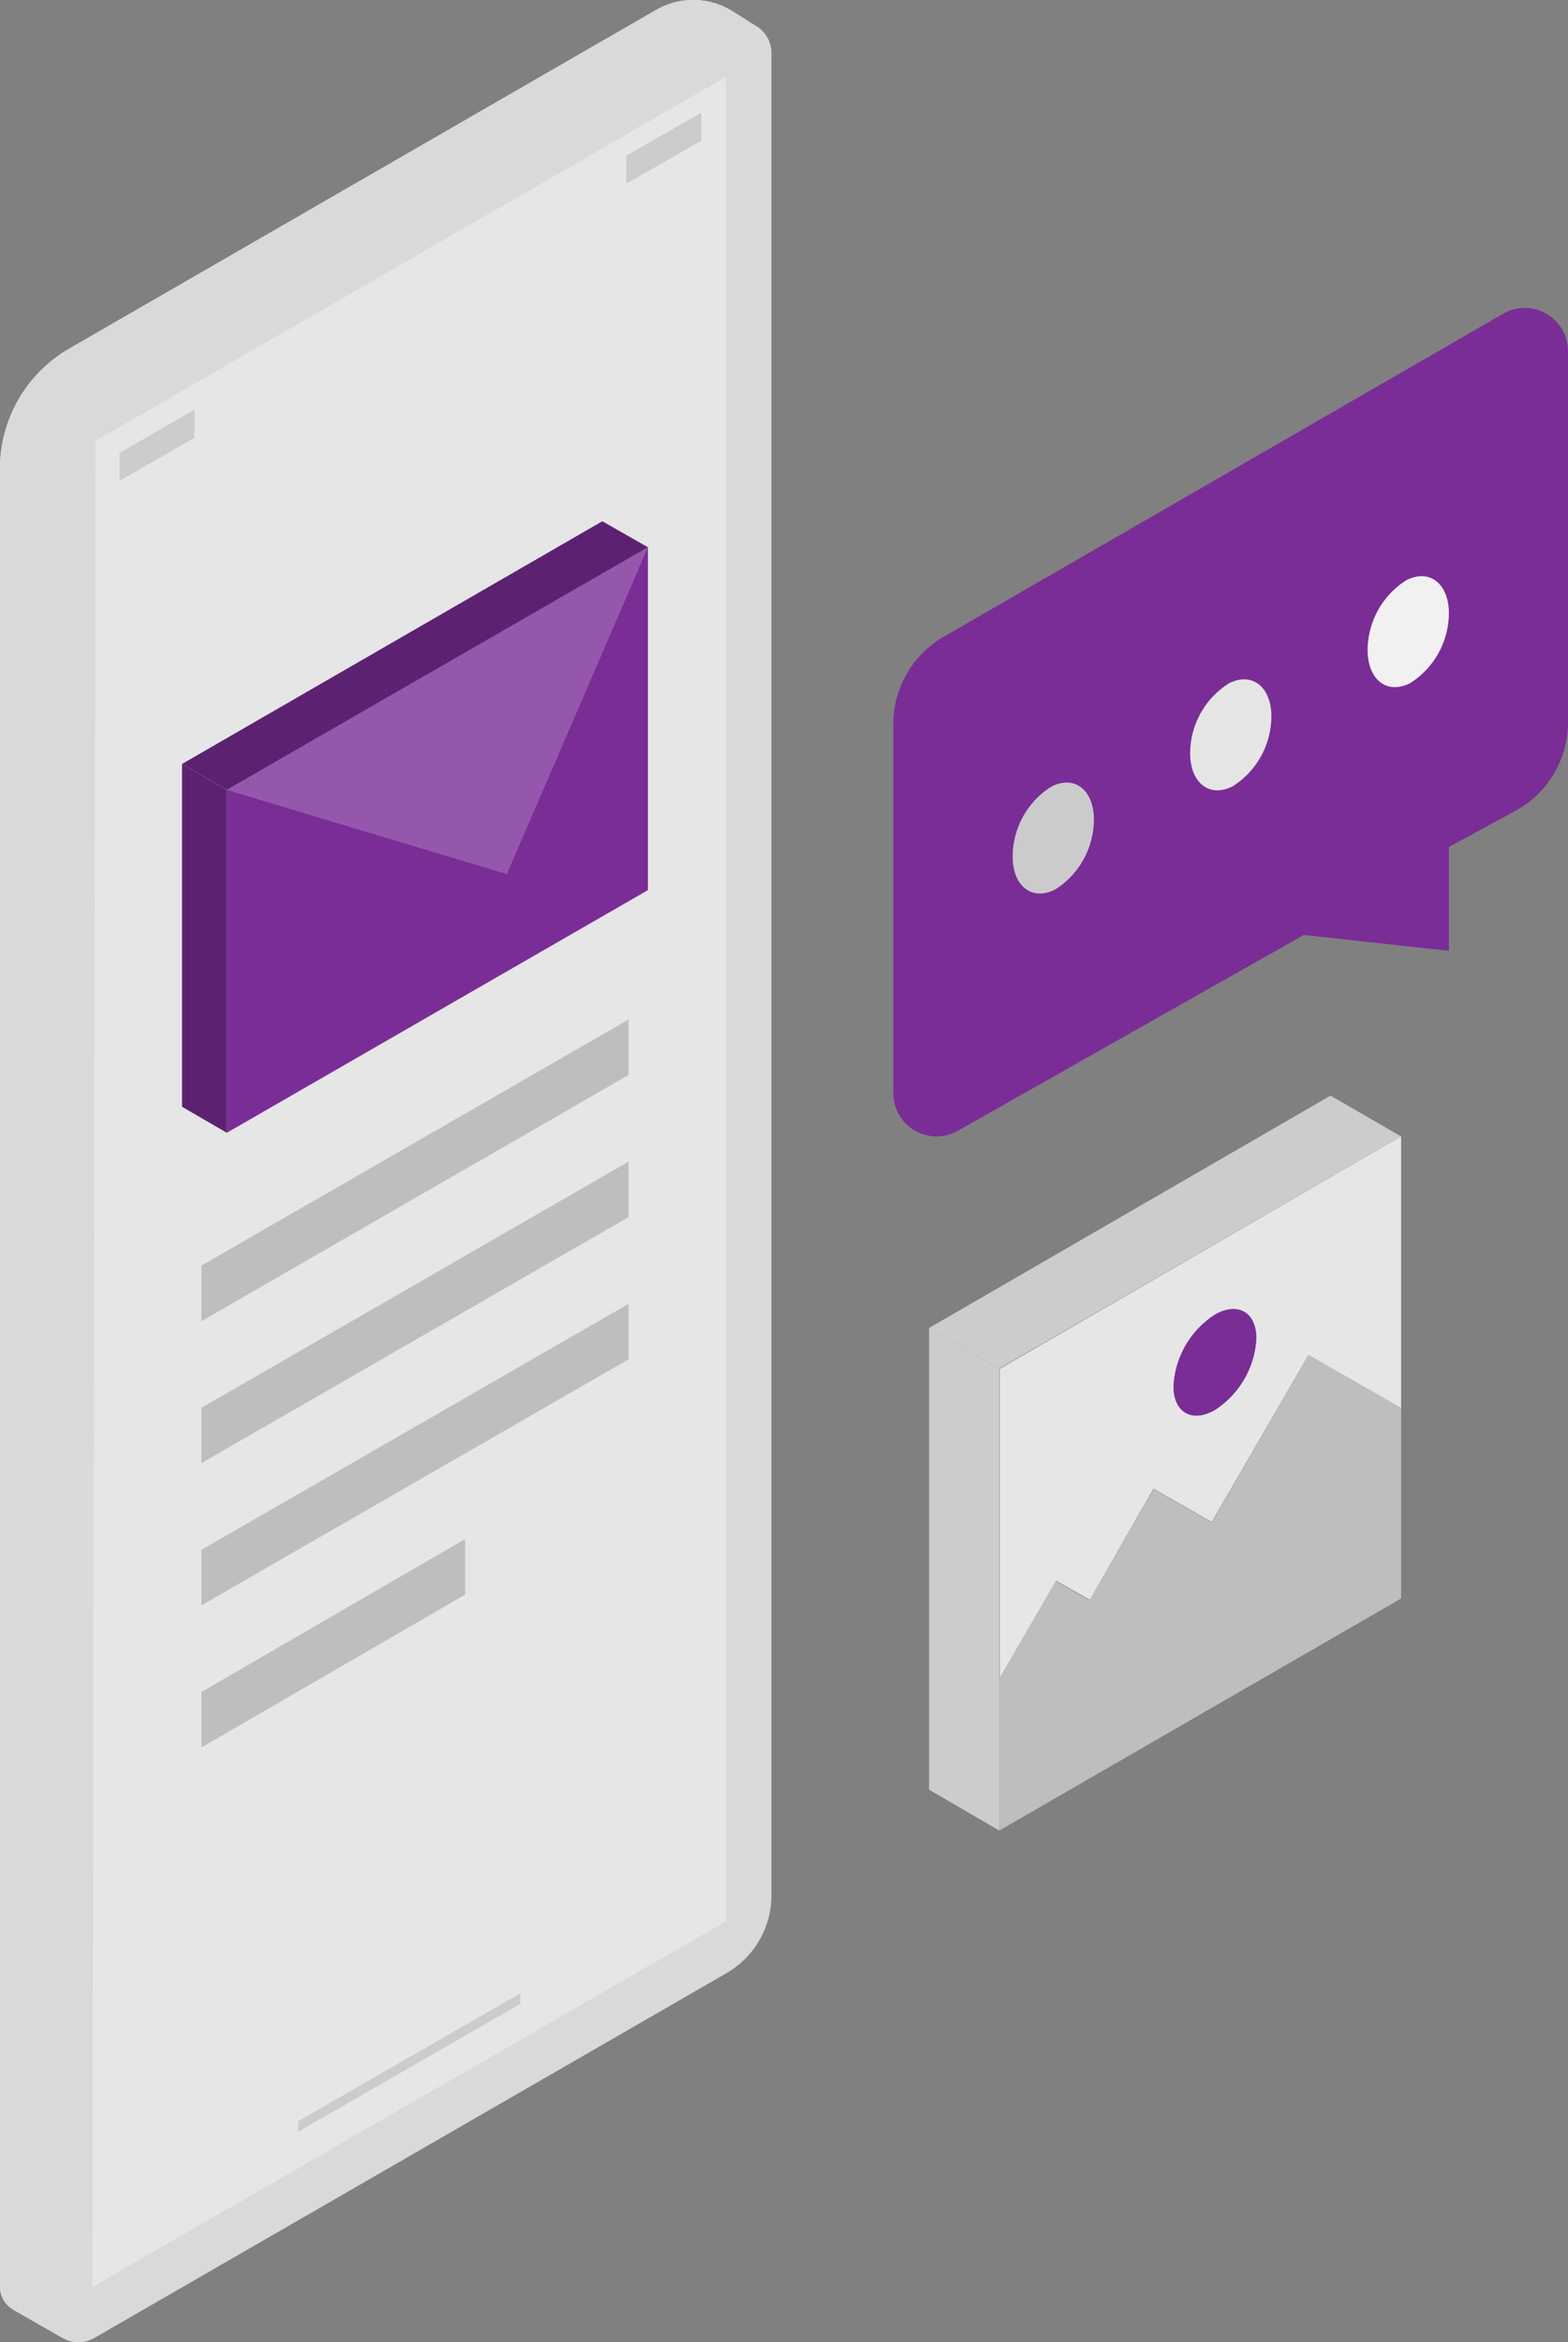
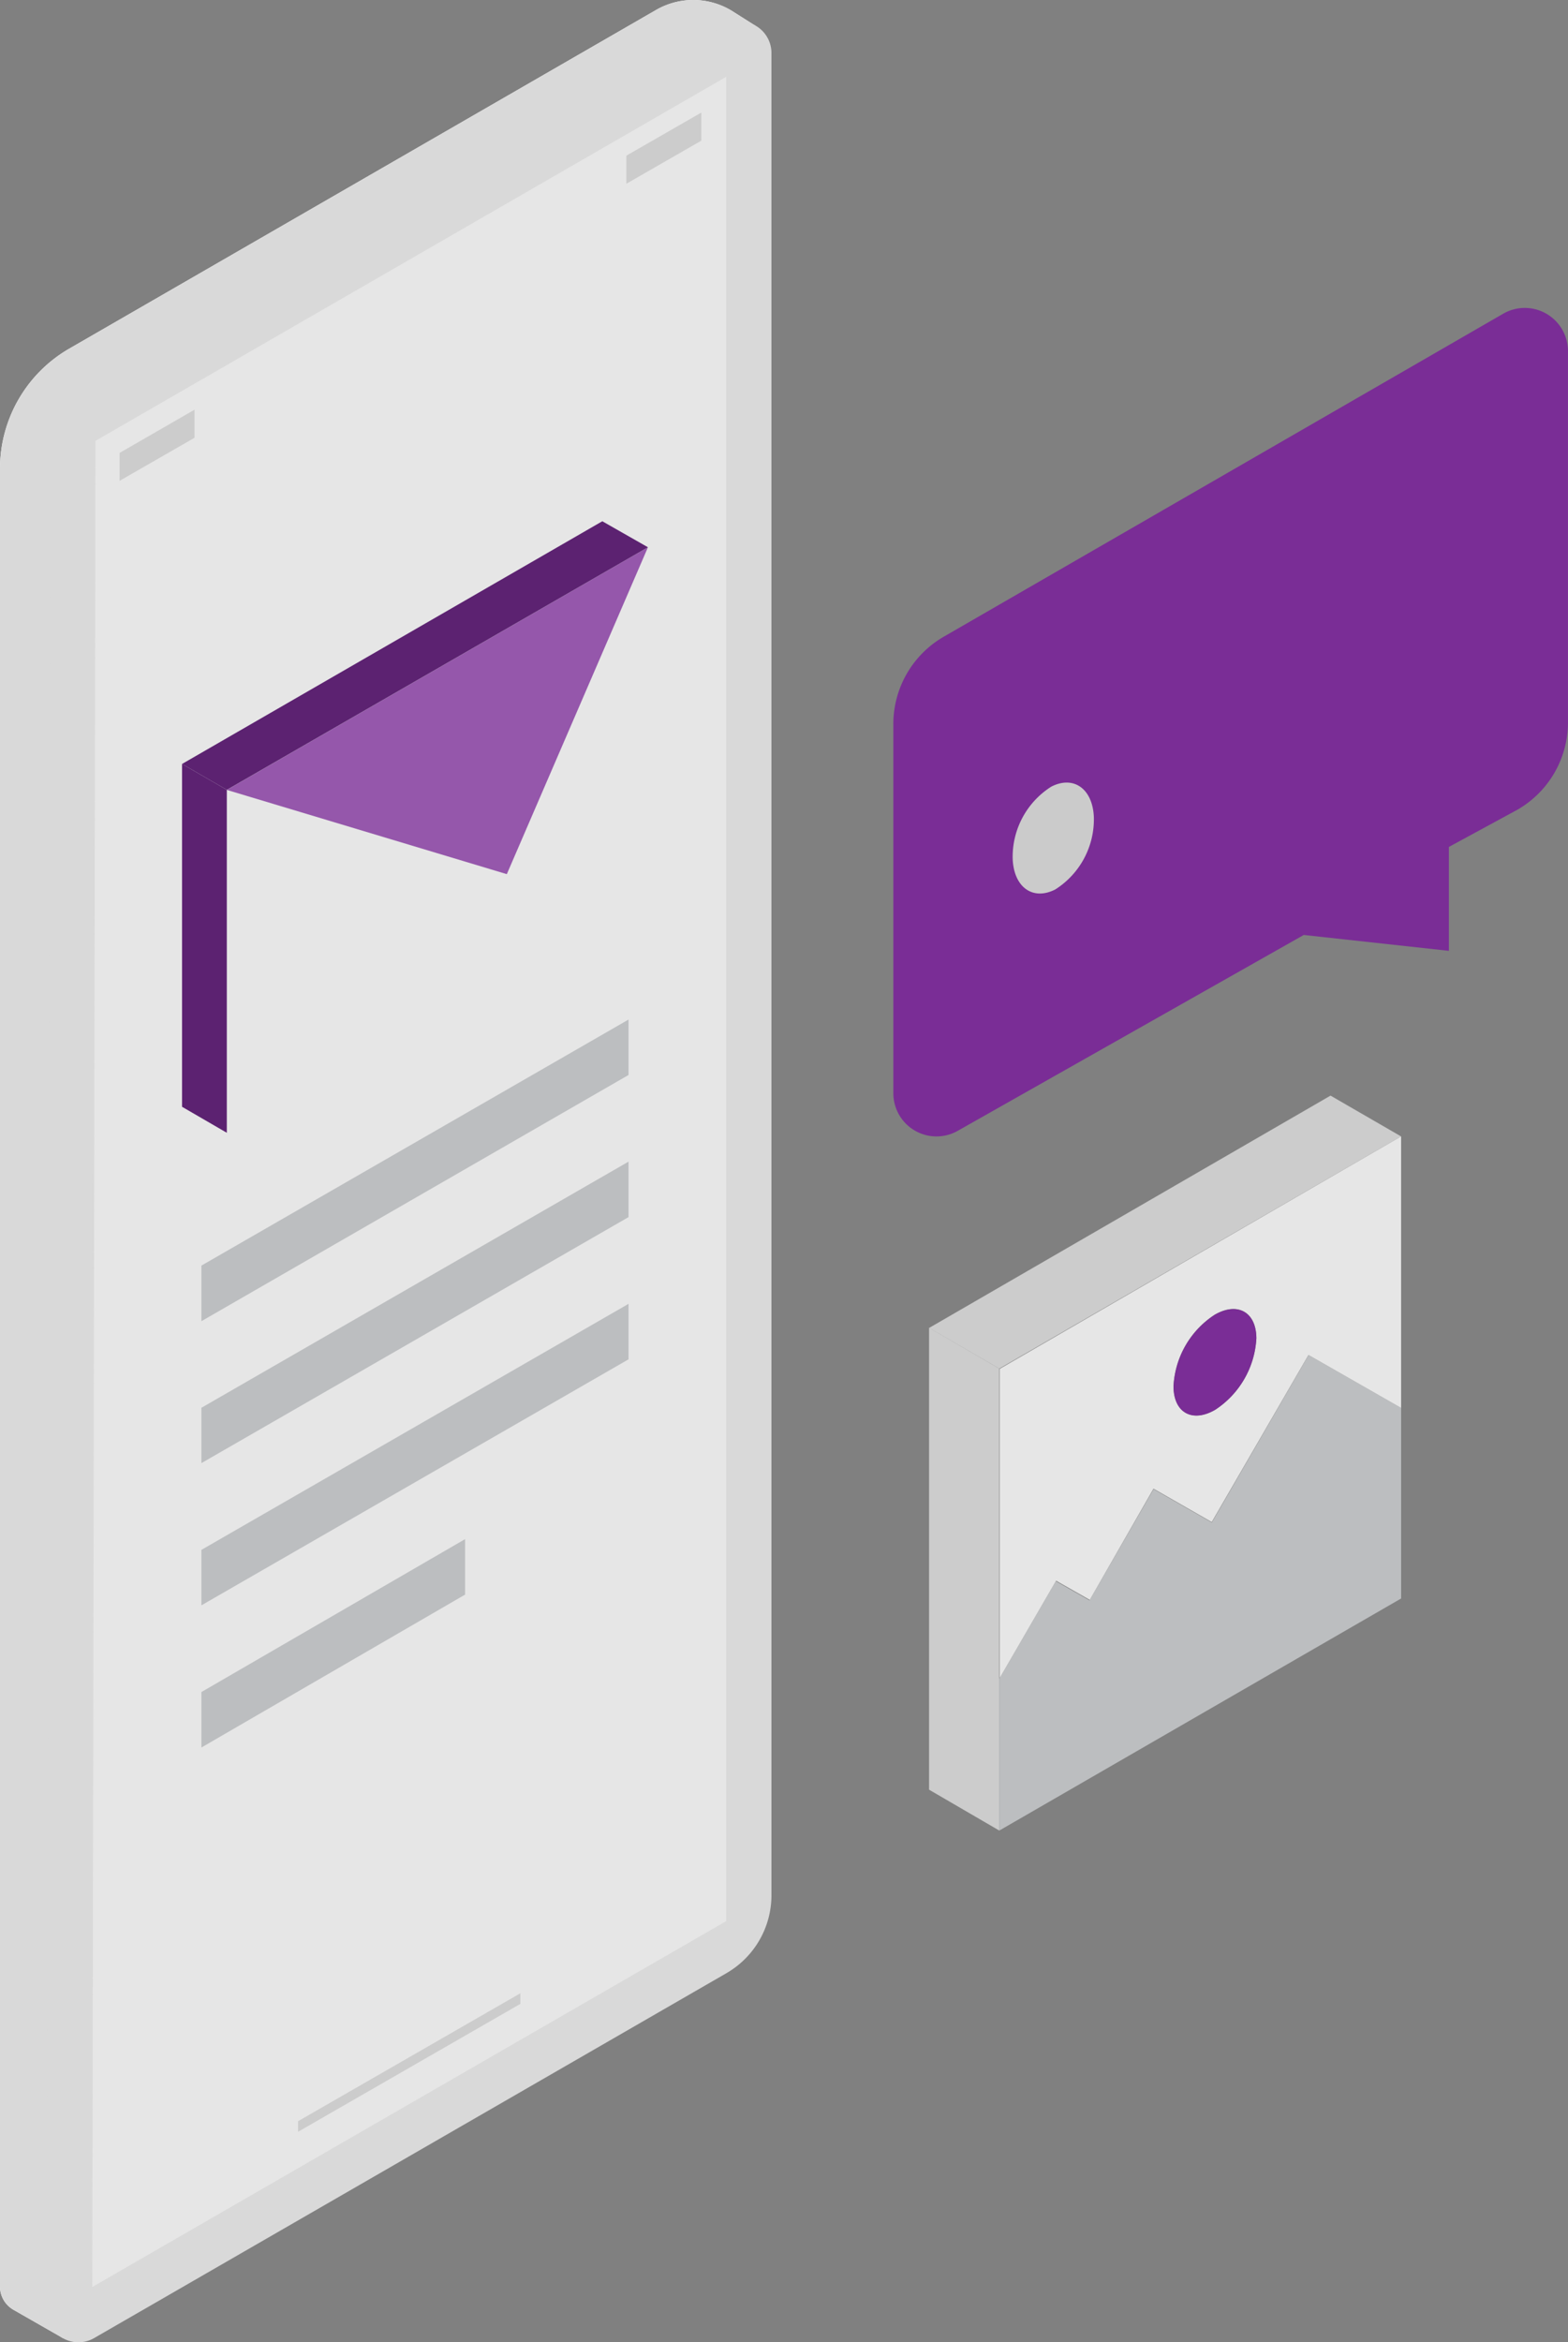
<svg xmlns="http://www.w3.org/2000/svg" xmlns:xlink="http://www.w3.org/1999/xlink" width="118.496" height="176.961" viewBox="0 0 118.496 176.961">
  <rect x="0" y="0" width="118.496" height="176.961" fill="#808080" stroke="none" />
  <defs>
    <linearGradient id="linear-gradient" x1="60.678" y1="105.722" x2="60.677" y2="105.722" gradientUnits="objectBoundingBox">
      <stop offset="0" stop-color="#e6e6e6" />
      <stop offset="1" stop-color="#ccc" />
    </linearGradient>
    <linearGradient id="linear-gradient-2" x1="39.848" y1="12.365" x2="39.848" y2="12.365" xlink:href="#linear-gradient" />
    <linearGradient id="linear-gradient-3" x1="41.437" y1="12.451" x2="41.437" y2="12.451" xlink:href="#linear-gradient" />
  </defs>
  <g id="Group_559" data-name="Group 559" transform="translate(-3162.474 -2702.097)">
    <g id="omnichannel-isometric-red" transform="translate(3162.474 2702.097)">
      <g id="Group_562" data-name="Group 562" transform="translate(70.208 82.774)">
        <path id="Path_997" data-name="Path 997" d="M3266,2810.752l-7.313,12.652-4.4-2.52-4.845,8.4-2.543-1.445-4.275,7.365v11.476l30.37-17.536v-14.4Z" transform="translate(-3237.316 -2791.153)" fill="#bcbec0" />
        <path id="Path_998" data-name="Path 998" d="M3272.993,2793.217v20.514l-7-4-7.312,12.623-4.4-2.52-4.817,8.4-2.544-1.446-4.266,7.357v-23.357Zm-14.057,20.662a6.894,6.894,0,0,0,3.117-5.405c0-1.989-1.416-2.785-3.151-1.783a6.851,6.851,0,0,0-3.108,5.4c0,1.989,1.408,2.784,3.14,1.784Z" transform="translate(-3237.317 -2790.139)" fill="#e6e6e6" />
        <path id="Path_999" data-name="Path 999" d="M3259.712,2807.5a6.856,6.856,0,0,0-3.113,5.4c0,1.989,1.407,2.785,3.142,1.783a6.892,6.892,0,0,0,3.122-5.406C3262.853,2807.3,3261.445,2806.5,3259.712,2807.5Z" transform="translate(-3238.124 -2790.94)" fill="#7a2d96" />
        <path id="Path_1000" data-name="Path 1000" d="M3242.293,2811.647v34.9l-5.3-3.084v-34.9Z" transform="translate(-3236.99 -2791.026)" fill="#ccc" />
        <path id="Path_1001" data-name="Path 1001" d="M3272.665,2793.033l-5.332-3.083L3237,2807.5l5.3,3.074Z" transform="translate(-3236.991 -2789.95)" fill="url(#linear-gradient)" />
      </g>
      <path id="Path_1006" data-name="Path 1006" d="M3219.562,2704.045l-52.31,174.708-3.757-2.149a2.023,2.023,0,0,1-1.021-1.763V2737.51a10.467,10.467,0,0,1,5.241-9.077L3212,2702.881a5.618,5.618,0,0,1,5.724,0Z" transform="translate(-3162.474 -2702.097)" fill="#fff" />
      <g id="Group_549" data-name="Group 549">
        <path id="Path_1007" data-name="Path 1007" d="M3219.562,2704.045l-52.31,174.708-3.757-2.149a2.023,2.023,0,0,1-1.021-1.763V2737.51a10.467,10.467,0,0,1,5.241-9.077L3212,2702.881a5.618,5.618,0,0,1,5.724,0Z" transform="translate(-3162.474 -2702.097)" fill="url(#linear-gradient-2)" />
      </g>
      <path id="Path_1008" data-name="Path 1008" d="M3217.58,2851.277l-47.762,27.556a2.381,2.381,0,0,1-3.58-2.062l.241-137.67a9.637,9.637,0,0,1,4.818-8.355l46.114-26.6a2.38,2.38,0,0,1,3.255.855h0a2.371,2.371,0,0,1,.326,1.206v139.169a6.8,6.8,0,0,1-3.412,5.9Z" transform="translate(-3162.692 -2702.197)" fill="url(#linear-gradient-3)" />
      <path id="Path_1009" data-name="Path 1009" d="M3170.117,2735.758l47.665-27.5v139.335l-47.906,27.642Z" transform="translate(-3162.902 -2702.453)" fill="#e6e6e6" />
      <path id="Path_1010" data-name="Path 1010" d="M3186.381,2872.394v-.8l16.8-9.665v.8Z" transform="translate(-3163.856 -2711.337)" fill="#ccc" />
      <path id="Path_1011" data-name="Path 1011" d="M3212.716,2716.5v-2.122l5.662-3.255v2.123Z" transform="translate(-3165.379 -2702.619)" fill="#ccc" />
      <path id="Path_1012" data-name="Path 1012" d="M3172.065,2740.324v-2.11l5.666-3.266v2.122Z" transform="translate(-3163.029 -2703.996)" fill="#ccc" />
-       <path id="Path_1013" data-name="Path 1013" d="M3212.491,2745.982v25.9l-31.828,18.336v-25.908Z" transform="translate(-3163.526 -2704.634)" fill="#7a2d96" />
      <path id="Path_1014" data-name="Path 1014" d="M3180.459,2791.221l-3.383-1.964v-25.9l3.383,1.955Z" transform="translate(-3163.318 -2705.639)" fill="#5c2271" />
      <path id="Path_1015" data-name="Path 1015" d="M3212.491,2745.982l-10.664,24.694-21.159-6.364Z" transform="translate(-3163.526 -2704.634)" fill="#9557ab" />
      <path id="Path_1016" data-name="Path 1016" d="M3180.459,2764.186l-3.383-1.955,31.759-18.336,3.448,1.964Z" transform="translate(-3163.318 -2704.514)" fill="#5c2271" />
      <path id="Path_1017" data-name="Path 1017" d="M3178.63,2825.233v4.19l32.278-18.585v-4.192Z" transform="translate(-3163.408 -2708.141)" fill="#bcbec0" />
      <path id="Path_1018" data-name="Path 1018" d="M3178.63,2837.065v4.191l19.926-11.552v-4.191Z" transform="translate(-3163.408 -2709.232)" fill="#bcbec0" />
      <path id="Path_1019" data-name="Path 1019" d="M3178.63,2802.438v4.2l32.278-18.6v-4.188Z" transform="translate(-3163.408 -2706.823)" fill="#bcbec0" />
      <path id="Path_1020" data-name="Path 1020" d="M3178.63,2813.839v4.181l32.278-18.586v-4.191Z" transform="translate(-3163.408 -2707.482)" fill="#bcbec0" />
    </g>
    <g id="Group_564" data-name="Group 564" transform="translate(3229.987 2725.358)">
      <g id="Group_558-2" data-name="Group 558-2">
        <path id="Path_1038-2" data-name="Path 1038-2" d="M3237.943,2751.624l42.275-24.4a3.264,3.264,0,0,1,4.458,1.2h0a3.273,3.273,0,0,1,.435,1.631V2758.1a7.61,7.61,0,0,1-3.825,6.6l-5.173,2.809v7.852l-10.969-1.2-26.128,14.785a3.261,3.261,0,0,1-4.454-1.2h0a3.276,3.276,0,0,1-.434-1.626v-27.886A7.616,7.616,0,0,1,3237.943,2751.624Z" transform="translate(-3234.13 -2726.785)" fill="#7a2d96" />
      </g>
      <g id="Group_563" data-name="Group 563" transform="translate(9.014 20.269)">
-         <path id="Path_1039" data-name="Path 1039" d="M3272.172,2754.058c.084,2.146,1.523,3.184,3.217,2.316a6.277,6.277,0,0,0,2.918-5.453c-.083-2.146-1.523-3.184-3.217-2.316A6.276,6.276,0,0,0,3272.172,2754.058Z" transform="translate(-3245.343 -2748.298)" fill="#f1f1f1" />
-         <path id="Path_1040" data-name="Path 1040" d="M3257.936,2762.333c.083,2.146,1.523,3.183,3.217,2.315a6.28,6.28,0,0,0,2.918-5.453c-.084-2.146-1.523-3.184-3.217-2.316A6.278,6.278,0,0,0,3257.936,2762.333Z" transform="translate(-3244.52 -2748.776)" fill="#e5e5e5" />
        <path id="Path_1041" data-name="Path 1041" d="M3243.7,2770.608c.082,2.146,1.521,3.183,3.217,2.315a6.275,6.275,0,0,0,2.918-5.453c-.083-2.146-1.523-3.183-3.217-2.315A6.272,6.272,0,0,0,3243.7,2770.608Z" transform="translate(-3243.697 -2749.254)" fill="#cbcbcb" />
      </g>
    </g>
  </g>
</svg>